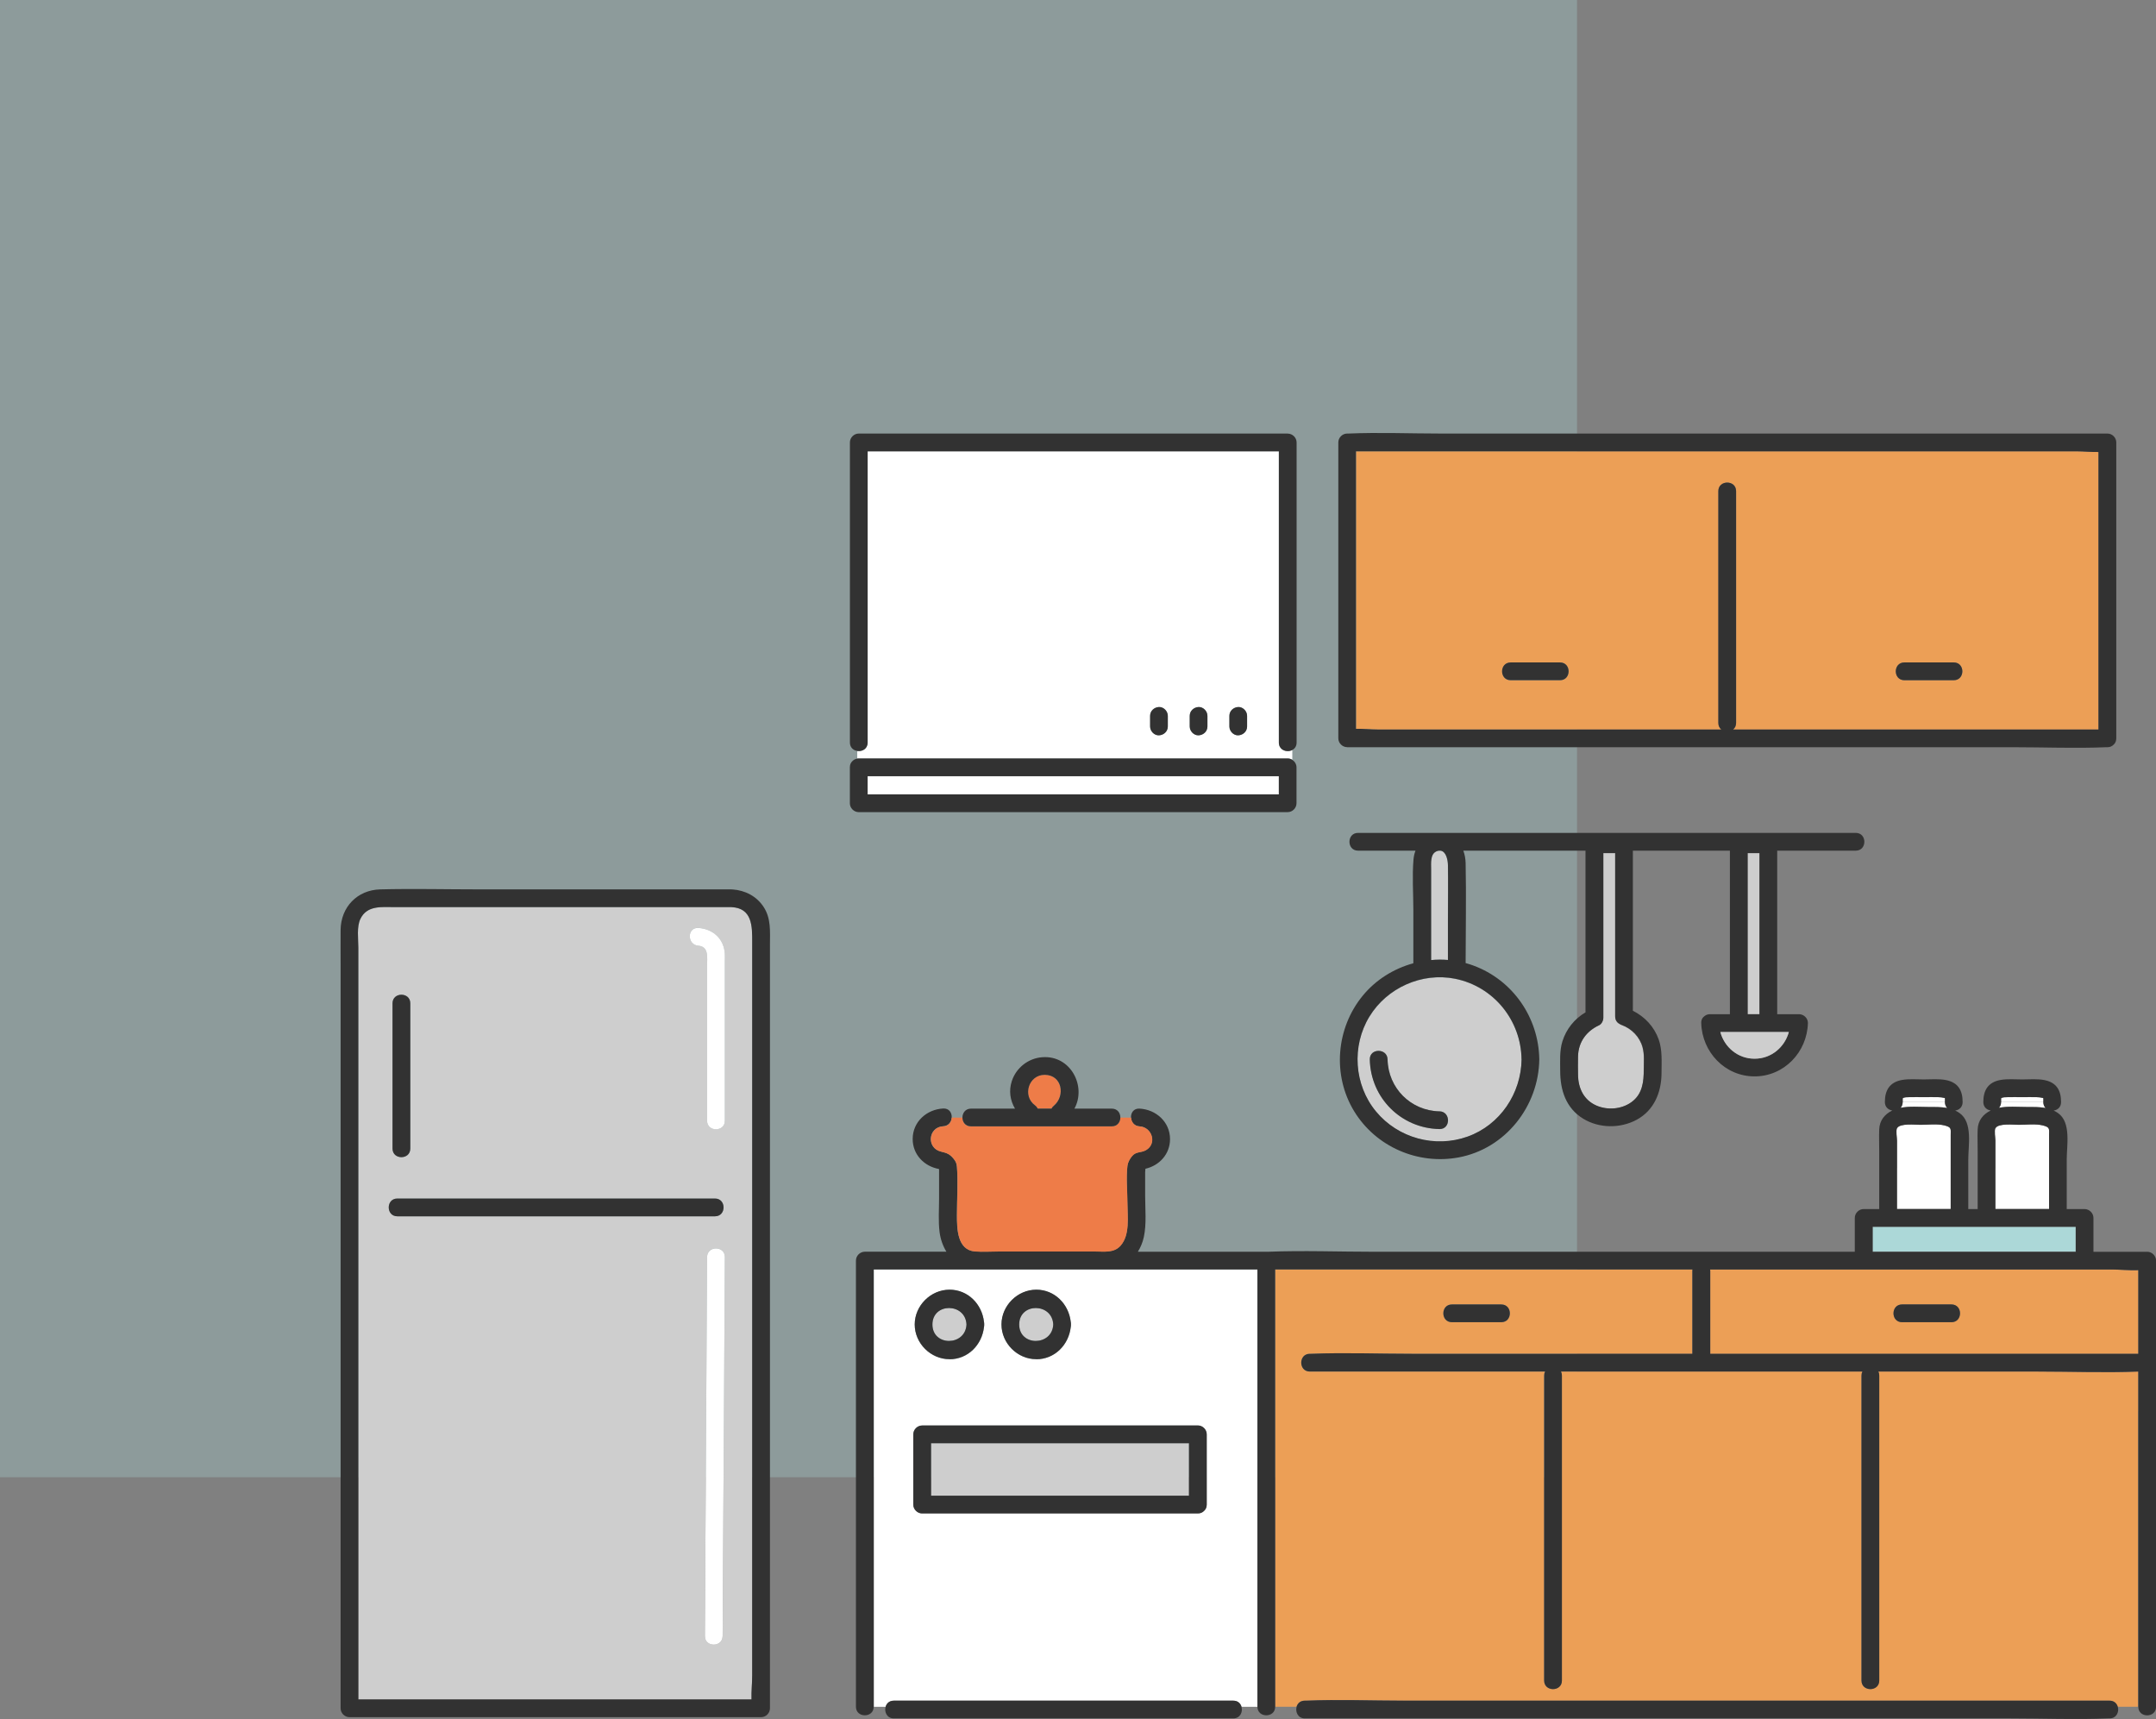
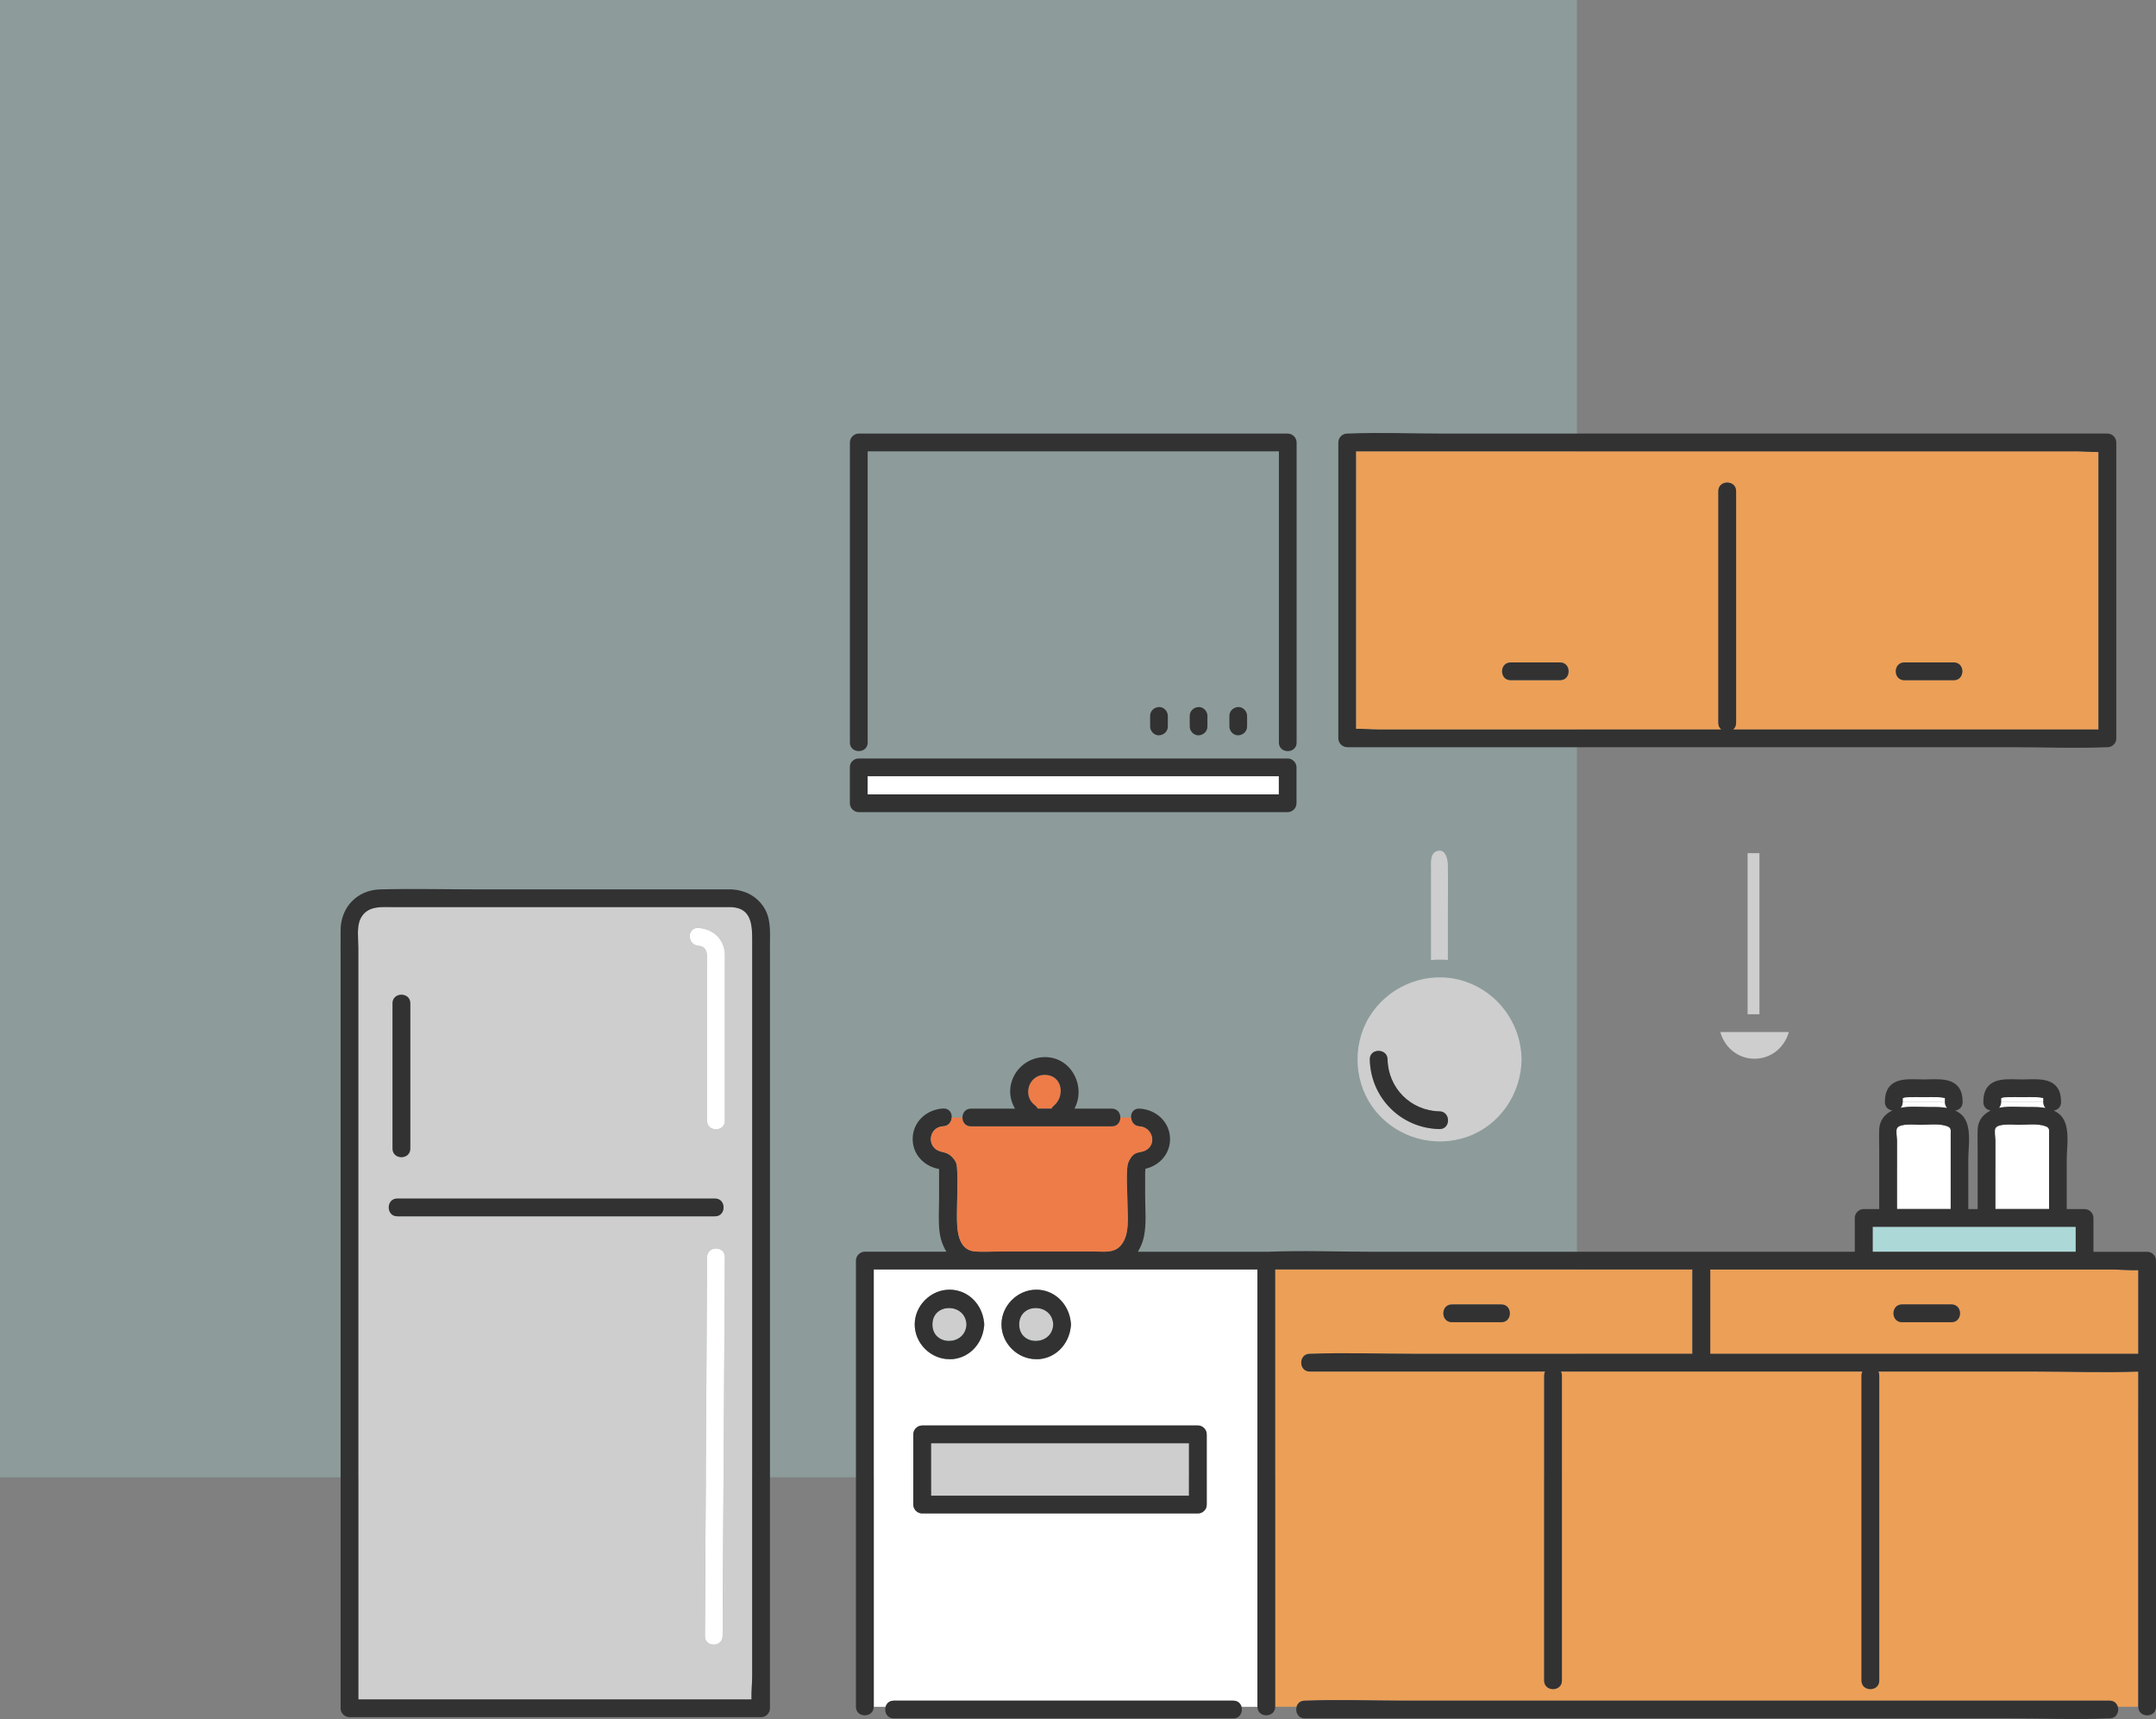
<svg xmlns="http://www.w3.org/2000/svg" id="_レイヤー_2" data-name="レイヤー 2" viewBox="0 0 411.51 328.06">
  <rect x="0" y="0" width="411.51" height="328.06" fill="#808080" stroke="none" />
  <defs>
    <style>
      .cls-1 {
        fill: #ec9f56;
      }

      .cls-2 {
        fill: #fff;
      }

      .cls-3 {
        fill: #ee7c48;
      }

      .cls-4 {
        fill: #323232;
      }

      .cls-5 {
        fill: #cecece;
      }

      .cls-6, .cls-7 {
        fill: #acd8d8;
      }

      .cls-7 {
        opacity: .3;
      }
    </style>
  </defs>
  <g id="_レイヤー_1-2" data-name="レイヤー 1">
    <g>
      <rect class="cls-7" width="301" height="281.92" />
      <g>
-         <path class="cls-2" d="m244.08,141.71v-55.58h-78.49v55.58c0,1.21-1.04,1.75-1.97,1.61v1.44c.09-.01.18-.02.28-.02h81.87c.11,0,.22.01.32.03.21.04.4.12.57.23v-1.88c-.18.1-.37.16-.57.2-.94.15-2.01-.38-2.01-1.61Zm-21.19-3.07c0,.95-.78,1.65-1.69,1.69-.91.04-1.69-.81-1.69-1.69v-2.02c0-.95.78-1.65,1.69-1.69.91-.04,1.69.81,1.69,1.69v2.02Zm7.57,0c0,.95-.78,1.65-1.69,1.69-.91.04-1.69-.81-1.69-1.69v-2.02c0-.95.78-1.65,1.69-1.69.91-.04,1.69.81,1.69,1.69v2.02Zm7.57,0c0,.95-.78,1.65-1.69,1.69-.91.04-1.69-.81-1.69-1.69v-2.02c0-.95.78-1.65,1.69-1.69.91-.04,1.69.81,1.69,1.69v2.02Z" />
        <path class="cls-2" d="m368.01,211.27c1.22,0,2.47-.04,3.66.19-.27-.27-.44-.65-.44-1.14h-8.06c0,.48-.16.85-.41,1.11,1.69-.34,3.56-.16,5.26-.16Z" />
        <path class="cls-2" d="m362.08,222.93v7.63c0,.06,0,.12,0,.17h10.25c0-.06,0-.11,0-.17v-13.9c0-1.2.22-1.53-1.17-1.88-1.43-.36-3.15-.12-4.6-.12-1,0-3.92-.34-4.46.64-.26.48,0,1.87,0,2.38v5.25Z" />
        <path class="cls-2" d="m380.86,222.93v7.63c0,.06,0,.12,0,.17h10.25c0-.06,0-.11,0-.17v-13.9c0-1.2.22-1.53-1.17-1.88-1.43-.36-3.15-.12-4.6-.12-1,0-3.92-.34-4.46.64-.26.48,0,1.87,0,2.38v5.25Z" />
        <path class="cls-2" d="m386.79,211.27c1.22,0,2.47-.04,3.66.19-.27-.27-.44-.65-.44-1.14h-8.06c0,.48-.16.85-.41,1.11,1.69-.34,3.56-.16,5.26-.16Z" />
        <path class="cls-2" d="m191.69,148.13h-26.09v3.47h78.49v-3.47h-52.4Z" />
        <path class="cls-6" d="m396.18,238.89v-4.77h-38.76v4.77h38.76Z" />
        <path class="cls-2" d="m371.23,209.63s0-.06,0-.08c-.03,0-.08,0-.14-.02-.39-.11-.74-.13-1.13-.14-.91-.03-1.83,0-2.75,0s-1.88-.03-2.82,0c-.4.01-.84-.01-1.2.18,0,.02,0,.04-.01.06-.04.2,0,.48,0,.69h8.06c0-.22.03-.47,0-.69Z" />
        <path class="cls-2" d="m390.01,209.63s0-.06,0-.08c-.03,0-.08,0-.14-.02-.39-.11-.74-.13-1.13-.14-.91-.03-1.83,0-2.75,0s-1.88-.03-2.82,0c-.4.01-.84-.01-1.2.18,0,.02,0,.04-.01.06-.04.2,0,.48,0,.69h8.06c0-.22.03-.47,0-.69Z" />
        <path class="cls-2" d="m240.03,269.36v-27.08h-73.24v83.45h2.25c.18-.64.7-1.17,1.56-1.17h64.81c.87,0,1.39.53,1.56,1.17h3.06v-56.37Zm-42.25-23.23c3.55,0,6.21,2.77,6.59,6.15.03.15.05.31.04.49,0,.18,0,.34-.04.49-.38,3.38-3.04,6.15-6.59,6.15s-6.63-3.03-6.63-6.63,3.03-6.63,6.63-6.63Zm-16.56,0c3.55,0,6.21,2.77,6.59,6.15.03.15.05.31.04.49,0,.18,0,.34-.04.49-.38,3.38-3.04,6.15-6.59,6.15s-6.63-3.03-6.63-6.63,3.03-6.63,6.63-6.63Zm49.1,41c0,.53-.2.93-.51,1.21-.27.29-.67.49-1.19.49h-52.62c-.92,0-1.69-.78-1.69-1.69v-13.4c0-.92.78-1.69,1.69-1.69h52.62c.92,0,1.69.78,1.69,1.69v13.4Z" />
        <path class="cls-1" d="m275,139.22h53.56c-.34-.27-.57-.69-.57-1.26v-44.23c0-2.18,3.39-2.18,3.39,0v44.23c0,.57-.23.99-.57,1.26h69.74v-52.96c-1.4.03-2.87-.13-4.19-.13h-137.53v52.96c1.4-.03,2.87.13,4.19.13h11.98Zm88.49-12.79h9.43c2.18,0,2.18,3.39,0,3.39h-9.43c-2.18,0-2.18-3.39,0-3.39Zm-75.15,0h9.43c2.18,0,2.18,3.39,0,3.39h-9.43c-2.18,0-2.18-3.39,0-3.39Z" />
        <path class="cls-4" d="m257.12,142.6h127.24c5.85,0,11.77.25,17.62,0,.08,0,.17,0,.25,0,.52,0,.91-.19,1.19-.49.31-.27.51-.67.51-1.21v-56.47c0-.92-.78-1.69-1.69-1.69h-127.24c-5.85,0-11.77-.25-17.62,0-.08,0-.17,0-.25,0-.92,0-1.69.78-1.69,1.69v56.47c0,.92.78,1.69,1.69,1.69Zm1.69-51.22v-5.25h137.53c1.32,0,2.8.16,4.19.13v52.96h-69.74c.34-.27.57-.69.57-1.26v-44.23c0-2.18-3.39-2.18-3.39,0v44.23c0,.57.23.99.57,1.26h-65.54c-1.32,0-2.8-.16-4.19-.13v-47.71Z" />
        <path class="cls-3" d="m197.52,210.93c.25.18.42.4.54.64h2.63c.09-.18.23-.36.43-.53,2.27-1.89,1.61-5.92-1.74-5.92-3.07,0-4.3,4.01-1.86,5.81Z" />
        <path class="cls-1" d="m402.98,242.28h-76.57c.01.09.02.17.02.27v15.82h81.7v-15.96c-1.7.07-3.52-.13-5.15-.13Zm-30.51,10.05h-9.43c-2.18,0-2.18-3.39,0-3.39h9.43c2.18,0,2.18,3.39,0,3.39Z" />
        <path class="cls-1" d="m408.12,269.36v-7.61c-6.34.25-12.75,0-19.09,0h-30.52c.11.22.17.47.17.77v58.2c0,2.18-3.39,2.18-3.39,0v-58.2c0-.3.06-.55.17-.77h-57.52c.11.22.17.47.17.77v58.2c0,2.18-3.39,2.18-3.39,0v-58.2c0-.3.06-.55.17-.77h-44.9c-2.18,0-2.18-3.39,0-3.39.09,0,.18,0,.27,0,6.38-.25,12.83,0,19.21,0h53.54v-15.82c0-.09,0-.18.02-.27h-79.65v83.45h4.07c.18-.64.7-1.17,1.56-1.17.09,0,.18,0,.27,0,6.17-.26,12.4,0,18.58,0h134.77c.87,0,1.39.53,1.56,1.17h3.9v-56.37Zm-131-20.42h9.43c2.18,0,2.18,3.39,0,3.39h-9.43c-2.18,0-2.18-3.39,0-3.39Z" />
        <path class="cls-4" d="m409.82,238.89h-10.25v-6.46c0-.92-.78-1.69-1.69-1.69h-3.41c0-.06,0-.11,0-.17v-9.3c0-2.67.88-7.07-1.66-8.85-.27-.19-.55-.35-.84-.48.75-.1,1.42-.64,1.42-1.62,0-2.16-.81-3.7-3.1-4.18-1.38-.29-2.92-.14-4.32-.14s-2.75-.13-4.07.09c-2.42.4-3.35,1.96-3.35,4.22,0,.97.67,1.51,1.42,1.62-1.43.68-2.44,1.89-2.5,3.61-.05,1.37,0,2.75,0,4.13v10.9c0,.06,0,.12,0,.17h-1.79c0-.06,0-.11,0-.17v-9.3c0-2.67.88-7.07-1.66-8.85-.27-.19-.55-.35-.84-.48.75-.1,1.42-.64,1.42-1.62,0-2.16-.81-3.7-3.1-4.18-1.38-.29-2.92-.14-4.32-.14s-2.75-.13-4.07.09c-2.42.4-3.35,1.96-3.35,4.22,0,.97.67,1.51,1.42,1.62-1.43.68-2.44,1.89-2.5,3.61-.05,1.37,0,2.75,0,4.13v10.9c0,.06,0,.12,0,.17h-2.97c-.92,0-1.69.78-1.69,1.69v6.46h-91.7c-6.76,0-13.58-.27-20.33,0-.1,0-.19,0-.29,0h-24.52c.53-.85.92-1.8,1.14-2.81.54-2.53.25-5.34.25-7.9v-4.44c0-.17.04-.44.05-.69,2.64-.6,4.7-2.77,4.7-5.66,0-3.28-2.67-5.65-5.82-5.82-1.13-.06-1.67.82-1.63,1.69.04.82.58,1.64,1.63,1.69,2.35.13,3.39,3.26,1.23,4.53-.97.57-1.91.21-2.69,1.17-.42.53-.78,1.16-.86,1.83-.28,2.32,0,4.85,0,7.18,0,2.55.51,5.97-1.29,8.03-1.29,1.48-3.2,1.13-4.97,1.13h-18.19c-1.53,0-3.13.12-4.66,0-3.39-.28-3.43-4.35-3.43-6.94,0-3.04.23-6.18,0-9.21-.05-.65-.23-1.05-.65-1.56-.76-.91-1.28-1.08-2.4-1.35-2.81-.67-2.45-4.67.43-4.83,1.05-.06,1.59-.87,1.63-1.69.04-.88-.5-1.75-1.63-1.69-3.15.17-5.82,2.53-5.82,5.82,0,2.99,2.21,5.21,4.99,5.72.02.02.04.04.05.06v5.52c0,2.12-.17,4.33.09,6.44.17,1.35.62,2.65,1.31,3.77h-15.58c-.92,0-1.69.78-1.69,1.69v85.15c0,2.18,3.39,2.18,3.39,0v-83.45h73.24v83.45c0,2.18,3.39,2.18,3.39,0v-83.45h79.65c-.01.09-.02.17-.02.27v15.82h-53.54c-6.39,0-12.83-.25-19.21,0-.09,0-.18,0-.27,0-2.18,0-2.18,3.39,0,3.39h44.9c-.11.22-.17.47-.17.77v58.2c0,2.18,3.39,2.18,3.39,0v-58.2c0-.3-.06-.55-.17-.77h57.52c-.11.22-.17.47-.17.77v58.2c0,2.18,3.39,2.18,3.39,0v-58.2c0-.3-.06-.55-.17-.77h30.52c6.35,0,12.75.25,19.09,0v63.98c0,2.18,3.39,2.18,3.39,0v-85.15c0-.92-.78-1.69-1.69-1.69Zm-27.87-28.58c0-.21-.04-.49,0-.69,0-.02,0-.04.01-.06.36-.19.8-.17,1.2-.18.94-.03,1.88,0,2.82,0s1.83-.03,2.75,0c.39.01.74.04,1.13.14.06.02.11.02.14.02,0,.02,0,.05,0,.08.03.22,0,.47,0,.69,0,.49.17.87.44,1.14-1.19-.22-2.44-.19-3.66-.19-1.69,0-3.57-.18-5.26.16.25-.27.41-.64.41-1.11Zm-1.08,4.99c.54-.98,3.47-.64,4.46-.64,1.45,0,3.17-.24,4.6.12,1.39.35,1.17.68,1.17,1.88v13.9c0,.06,0,.12,0,.17h-10.25c0-.06,0-.11,0-.17v-12.88c0-.51-.26-1.91,0-2.38Zm-17.7-4.99c0-.21-.04-.49,0-.69,0-.02,0-.04.01-.06.36-.19.8-.17,1.2-.18.94-.03,1.88,0,2.82,0s1.83-.03,2.75,0c.39.01.74.04,1.13.14.06.02.11.02.14.02,0,.02,0,.05,0,.08.03.22,0,.47,0,.69,0,.49.17.87.44,1.14-1.19-.22-2.44-.19-3.66-.19-1.69,0-3.57-.18-5.26.16.25-.27.41-.64.41-1.11Zm-1.08,4.99c.54-.98,3.47-.64,4.46-.64,1.45,0,3.17-.24,4.6.12,1.39.35,1.17.68,1.17,1.88v13.9c0,.06,0,.12,0,.17h-10.25c0-.06,0-.11,0-.17v-12.88c0-.51-.26-1.91,0-2.38Zm-4.66,18.82h38.76v4.77h-38.76v-4.77Zm50.7,24.24h-81.7v-15.82c0-.09,0-.18-.02-.27h76.57c1.63,0,3.44.2,5.15.13v15.96Z" />
        <path class="cls-4" d="m246.67,145.01v5.77-5.77c-.17-.11-.37-.19-.57-.23-.1-.02-.21-.03-.32-.03h-81.87c-.1,0-.19,0-.28.02v9.15-9.15c-.22.03-.41.1-.57.2-.13.07-.24.16-.34.26-.31.27-.51.67-.51,1.21v6.86c0,.92.78,1.69,1.69,1.69h81.87c.92,0,1.69-.78,1.69-1.69v-6.86c0-.59-.33-1.12-.8-1.43Zm-2.58,6.59h-78.49v-3.47h78.49v3.47Z" />
        <path class="cls-4" d="m245.78,82.74h-81.87c-.92,0-1.69.78-1.69,1.69v57.27c0,.71.36,1.19.85,1.44.18.09.37.15.57.18v-2.82,2.82c.93.13,1.97-.4,1.97-1.61v-55.58h78.49v55.58c0,1.23,1.07,1.76,2.01,1.61.2-.03.39-.1.57-.2v-2.62,2.62c.46-.25.8-.72.8-1.41v-57.27c0-.92-.78-1.69-1.69-1.69Z" />
        <path class="cls-5" d="m139.58,173.12h-64.33c-2.38,0-5.18-.37-6.45,2.24-.74,1.52-.4,3.83-.4,5.47v143.51h75.05c-.05-1.54.13-3.17.13-4.63v-139.95c0-2.91.05-6.46-4-6.63Zm-64.65,18.35c0-2.18,3.39-2.18,3.39,0v27.73c0,2.18-3.39,2.18-3.39,0v-27.73Zm21.41,40.65h-20.5c-2.18,0-2.18-3.39,0-3.39h60.64c2.18,0,2.18,3.39,0,3.39h-40.13Zm41.96,16.7c-.08,13.01-.15,26.02-.23,39.04-.05,8.12-.09,16.24-.14,24.36-.01,2.18-3.4,2.18-3.39,0,.02-2.98.03-5.96.05-8.94.08-13.01.15-26.02.23-39.04.05-8.12.09-16.24.14-24.36.01-2.18,3.4-2.18,3.39,0-.02,2.98-.03,5.96-.05,8.94Zm.05-65.48v30.53c0,2.18-3.39,2.18-3.39,0v-29.63c0-1.43.38-3.63-1.67-3.77-2.17-.14-2.18-3.53,0-3.39,2.8.19,4.92,2.12,5.05,4.98.02.42,0,.85,0,1.28Z" />
        <path class="cls-4" d="m139.81,169.75c-.08,0-.16-.02-.24-.02h-48.03c-6.31,0-12.65-.16-18.96,0-4.39.11-7.52,3.38-7.57,7.73-.02,2.16,0,4.33,0,6.5v142.06c0,.92.78,1.69,1.69,1.69h78.57c.92,0,1.69-.78,1.69-1.69v-145.71c0-2.49.24-5.03-1.21-7.23-1.35-2.06-3.53-3.17-5.94-3.34Zm3.76,10v139.95c0,1.46-.18,3.09-.13,4.63h-75.05v-143.51c0-1.64-.34-3.94.4-5.47,1.27-2.61,4.07-2.24,6.45-2.24h64.33c4.05.16,4,3.72,4,6.63Z" />
        <path class="cls-2" d="m133.29,177.09c-2.18-.14-2.17,3.24,0,3.39,2.05.14,1.67,2.34,1.67,3.77v29.63c0,2.18,3.39,2.18,3.39,0v-30.53c0-.42.02-.85,0-1.28-.14-2.87-2.25-4.8-5.05-4.98Z" />
        <path class="cls-2" d="m134.96,239.89c-.05,8.12-.09,16.24-.14,24.36-.08,13.01-.15,26.02-.23,39.04-.02,2.98-.03,5.96-.05,8.94-.01,2.18,3.37,2.18,3.39,0,.05-8.12.09-16.24.14-24.36.08-13.01.15-26.02.23-39.04.02-2.98.03-5.96.05-8.94.01-2.18-3.37-2.18-3.39,0Z" />
        <path class="cls-4" d="m136.47,228.73h-60.64c-2.18,0-2.18,3.39,0,3.39h60.64c2.18,0,2.18-3.39,0-3.39Z" />
        <path class="cls-4" d="m78.31,219.2v-27.73c0-2.18-3.39-2.18-3.39,0v27.73c0,2.18,3.39,2.18,3.39,0Z" />
        <path class="cls-3" d="m180.04,214.95c-2.89.16-3.24,4.16-.43,4.83,1.12.27,1.64.43,2.4,1.35.42.51.6.91.65,1.56.23,3.03,0,6.17,0,9.21,0,2.58.05,6.66,3.43,6.94,1.53.12,3.12,0,4.66,0h18.19c1.77,0,3.68.35,4.97-1.13,1.8-2.07,1.29-5.49,1.29-8.03,0-2.33-.28-4.86,0-7.18.08-.67.44-1.31.86-1.83.78-.96,1.72-.61,2.69-1.17,2.17-1.27,1.13-4.4-1.23-4.53-1.05-.06-1.59-.87-1.63-1.69h-2.06c0,.85-.55,1.69-1.64,1.69h-26.86c-1.09,0-1.64-.85-1.64-1.69h-2.03c-.04.82-.58,1.64-1.63,1.69Z" />
        <path class="cls-4" d="m185.34,214.95h26.86c1.09,0,1.64-.85,1.64-1.69,0-.85-.54-1.69-1.64-1.69h-7.13c2.33-4.22-.68-10.23-6.15-9.81-2.65.2-4.95,2-5.79,4.53-.62,1.87-.32,3.73.6,5.28h-8.39c-1.09,0-1.64.85-1.64,1.69,0,.85.54,1.69,1.64,1.69Zm14.05-9.83c3.35,0,4.01,4.02,1.74,5.92-.2.16-.34.34-.43.53h-2.63c-.12-.23-.29-.45-.54-.64-2.44-1.8-1.21-5.81,1.86-5.81Z" />
        <path class="cls-5" d="m273.14,183.22c1.07-.1,2.14-.1,3.21-.02v-7.77c0-3.44.05-6.89,0-10.33-.01-1.02-.36-2.62-1.42-2.76h-.28c-.16.02-.32.06-.51.13-1.21.52-1.01,2.28-1.01,3.36v17.38Z" />
        <path class="cls-5" d="m261.37,194.03c-3.42,5.61-2.94,13.03,1.27,18.11,4.22,5.09,11.26,7,17.49,4.78,6.19-2.22,10.21-8.23,10.29-14.73-.1-7.46-5.33-13.91-12.67-15.38-6.35-1.28-13.02,1.72-16.37,7.23Zm13.38,21.45c-7.33-.15-13.15-5.96-13.29-13.29-.04-2.18,3.34-2.18,3.39,0,.11,5.48,4.43,9.8,9.91,9.91,2.18.04,2.18,3.43,0,3.39Z" />
        <path class="cls-4" d="m274.75,212.09c-5.48-.11-9.8-4.43-9.91-9.91-.04-2.18-3.43-2.18-3.39,0,.15,7.33,5.96,13.15,13.29,13.29,2.18.04,2.18-3.34,0-3.39Z" />
-         <path class="cls-5" d="m309.13,195.43c-.49-.25-.86-.73-.86-1.44v-31.17h-2.26v31.41c0,.55-.31,1.22-.84,1.46-2.4,1.12-3.91,3.18-3.99,5.87-.03,1.19-.02,2.4,0,3.59.03,2.51,1.08,4.77,3.46,5.83,2.13.94,4.82.74,6.72-.62,2.12-1.52,2.37-3.87,2.37-6.28,0-1.36.14-2.83-.22-4.15-.55-2.02-2.06-3.59-4.01-4.3-.14-.05-.27-.12-.38-.19Z" />
        <path class="cls-5" d="m335.82,191.15v-28.33h-2.26v30.74h2.26v-2.41Z" />
-         <path class="cls-4" d="m339.21,162.34h15c2.18,0,2.18-3.39,0-3.39h-95.01c-2.18,0-2.18,3.39,0,3.39h10.97c-.2.52-.33,1.08-.38,1.68-.27,3.15-.03,6.41-.03,9.56v10.25c-3.72,1.02-7.15,3.13-9.65,6.18-5.09,6.19-5.85,15.16-1.66,22.04,4.14,6.8,12.17,10.29,19.97,8.83,8.92-1.67,15.26-9.75,15.38-18.7-.11-7.99-5.05-15.13-12.57-17.91-.49-.18-.99-.34-1.49-.48.01-6.36.13-12.72,0-19.08-.02-.8-.16-1.62-.44-2.37h23.32v30.86c-2.1,1.23-3.68,3.19-4.41,5.54-.56,1.8-.42,3.76-.42,5.62,0,3.69,1.09,7.12,4.4,9.14,3.04,1.85,7.05,1.88,10.17.21,3.37-1.81,4.76-5.28,4.77-8.94,0-2.13.18-4.36-.54-6.4-.88-2.47-2.66-4.33-4.93-5.48v-30.55h18.52v31.21h-3.78c-.43,0-.77.13-1.03.34-.4.26-.68.71-.66,1.35.15,5.54,4.53,10.18,10.18,10.18s10.04-4.65,10.18-10.18c.02-.92-.8-1.69-1.69-1.69h-4.17v-31.21Zm-65.05.13c.18-.08.35-.12.51-.13h.28c1.06.13,1.4,1.74,1.42,2.76.05,3.44,0,6.89,0,10.33v7.77c-1.07-.09-2.15-.08-3.21.02v-17.38c0-1.09-.19-2.85,1.01-3.36Zm16.26,39.7c-.09,6.5-4.1,12.51-10.29,14.73-6.22,2.23-13.27.31-17.49-4.78-4.21-5.08-4.68-12.5-1.27-18.11,3.35-5.51,10.02-8.5,16.37-7.23,7.35,1.48,12.58,7.93,12.67,15.38Zm23.11-2.26c.36,1.32.22,2.79.22,4.15,0,2.41-.25,4.76-2.37,6.28-1.9,1.37-4.6,1.57-6.72.62-2.39-1.06-3.43-3.32-3.46-5.83-.02-1.19-.03-2.4,0-3.59.08-2.68,1.59-4.75,3.99-5.87.53-.24.84-.91.84-1.46v-31.41h2.26v31.17c0,.72.37,1.2.86,1.44.11.07.24.14.38.19,1.95.71,3.47,2.29,4.01,4.3Zm20.04-34.46v-2.64h2.26v30.74h-2.26v-28.1Zm7.87,31.48c-.79,2.91-3.35,5.1-6.54,5.1-3.19,0-5.75-2.2-6.54-5.1h13.08Z" />
        <path class="cls-5" d="m334.89,202.05c3.19,0,5.75-2.2,6.54-5.1h-13.08c.79,2.91,3.35,5.11,6.54,5.1Z" />
        <path class="cls-5" d="m177.7,275.43v10.01h49.23v-10.01h-49.23Z" />
        <path class="cls-4" d="m228.63,272.04h-52.62c-.92,0-1.69.78-1.69,1.69v13.4c0,.92.78,1.69,1.69,1.69h52.62c.52,0,.91-.19,1.19-.49.31-.27.51-.67.51-1.21v-13.4c0-.92-.78-1.69-1.69-1.69Zm-1.69,13.4h-49.23v-10.01h49.23v10.01Z" />
        <path class="cls-5" d="m184.47,252.76c-.19-4.17-6.5-4.21-6.5,0s6.31,4.16,6.5,0Z" />
        <path class="cls-4" d="m181.22,259.4c3.55,0,6.21-2.76,6.59-6.15.03-.15.05-.31.04-.49,0-.18,0-.34-.04-.49-.38-3.38-3.04-6.15-6.59-6.15s-6.63,3.03-6.63,6.63,3.03,6.63,6.63,6.63Zm3.25-6.63c-.19,4.16-6.5,4.21-6.5,0s6.31-4.17,6.5,0Z" />
        <path class="cls-5" d="m201.03,252.76c-.19-4.17-6.5-4.21-6.5,0s6.31,4.16,6.5,0Z" />
        <path class="cls-4" d="m197.78,259.4c3.55,0,6.21-2.76,6.59-6.15.03-.15.05-.31.04-.49,0-.18,0-.34-.04-.49-.38-3.38-3.04-6.15-6.59-6.15s-6.63,3.03-6.63,6.63,3.03,6.63,6.63,6.63Zm3.25-6.63c-.19,4.16-6.5,4.21-6.5,0s6.31-4.17,6.5,0Z" />
        <path class="cls-4" d="m277.12,252.33h9.43c2.18,0,2.18-3.39,0-3.39h-9.43c-2.18,0-2.18,3.39,0,3.39Z" />
        <path class="cls-4" d="m288.33,129.81h9.43c2.18,0,2.18-3.39,0-3.39h-9.43c-2.18,0-2.18,3.39,0,3.39Z" />
        <path class="cls-4" d="m363.48,129.81h9.43c2.18,0,2.18-3.39,0-3.39h-9.43c-2.18,0-2.18,3.39,0,3.39Z" />
        <path class="cls-4" d="m372.47,248.94h-9.43c-2.18,0-2.18,3.39,0,3.39h9.43c2.18,0,2.18-3.39,0-3.39Z" />
        <path class="cls-4" d="m235.4,324.56h-64.81c-.86,0-1.38.53-1.56,1.17-.27.98.25,2.21,1.56,2.21h64.81c1.32,0,1.84-1.23,1.56-2.21-.18-.64-.7-1.17-1.56-1.17Z" />
        <path class="cls-4" d="m402.66,324.56h-134.77c-6.17,0-12.41-.26-18.58,0-.09,0-.18,0-.27,0-.86,0-1.38.53-1.56,1.17-.27.98.25,2.21,1.56,2.21h134.77c6.17,0,12.41.26,18.58,0,.09,0,.18,0,.27,0,1.32,0,1.84-1.23,1.56-2.21-.18-.64-.7-1.17-1.56-1.17Z" />
        <path class="cls-4" d="m238.03,138.64v-2.02c0-.89-.78-1.73-1.69-1.69-.92.04-1.69.74-1.69,1.69v2.02c0,.89.78,1.73,1.69,1.69.92-.04,1.69-.74,1.69-1.69Z" />
        <path class="cls-4" d="m230.46,138.64v-2.02c0-.89-.78-1.73-1.69-1.69-.92.04-1.69.74-1.69,1.69v2.02c0,.89.78,1.73,1.69,1.69.92-.04,1.69-.74,1.69-1.69Z" />
        <path class="cls-4" d="m222.9,138.64v-2.02c0-.89-.78-1.73-1.69-1.69-.92.04-1.69.74-1.69,1.69v2.02c0,.89.78,1.73,1.69,1.69.92-.04,1.69-.74,1.69-1.69Z" />
      </g>
    </g>
  </g>
</svg>